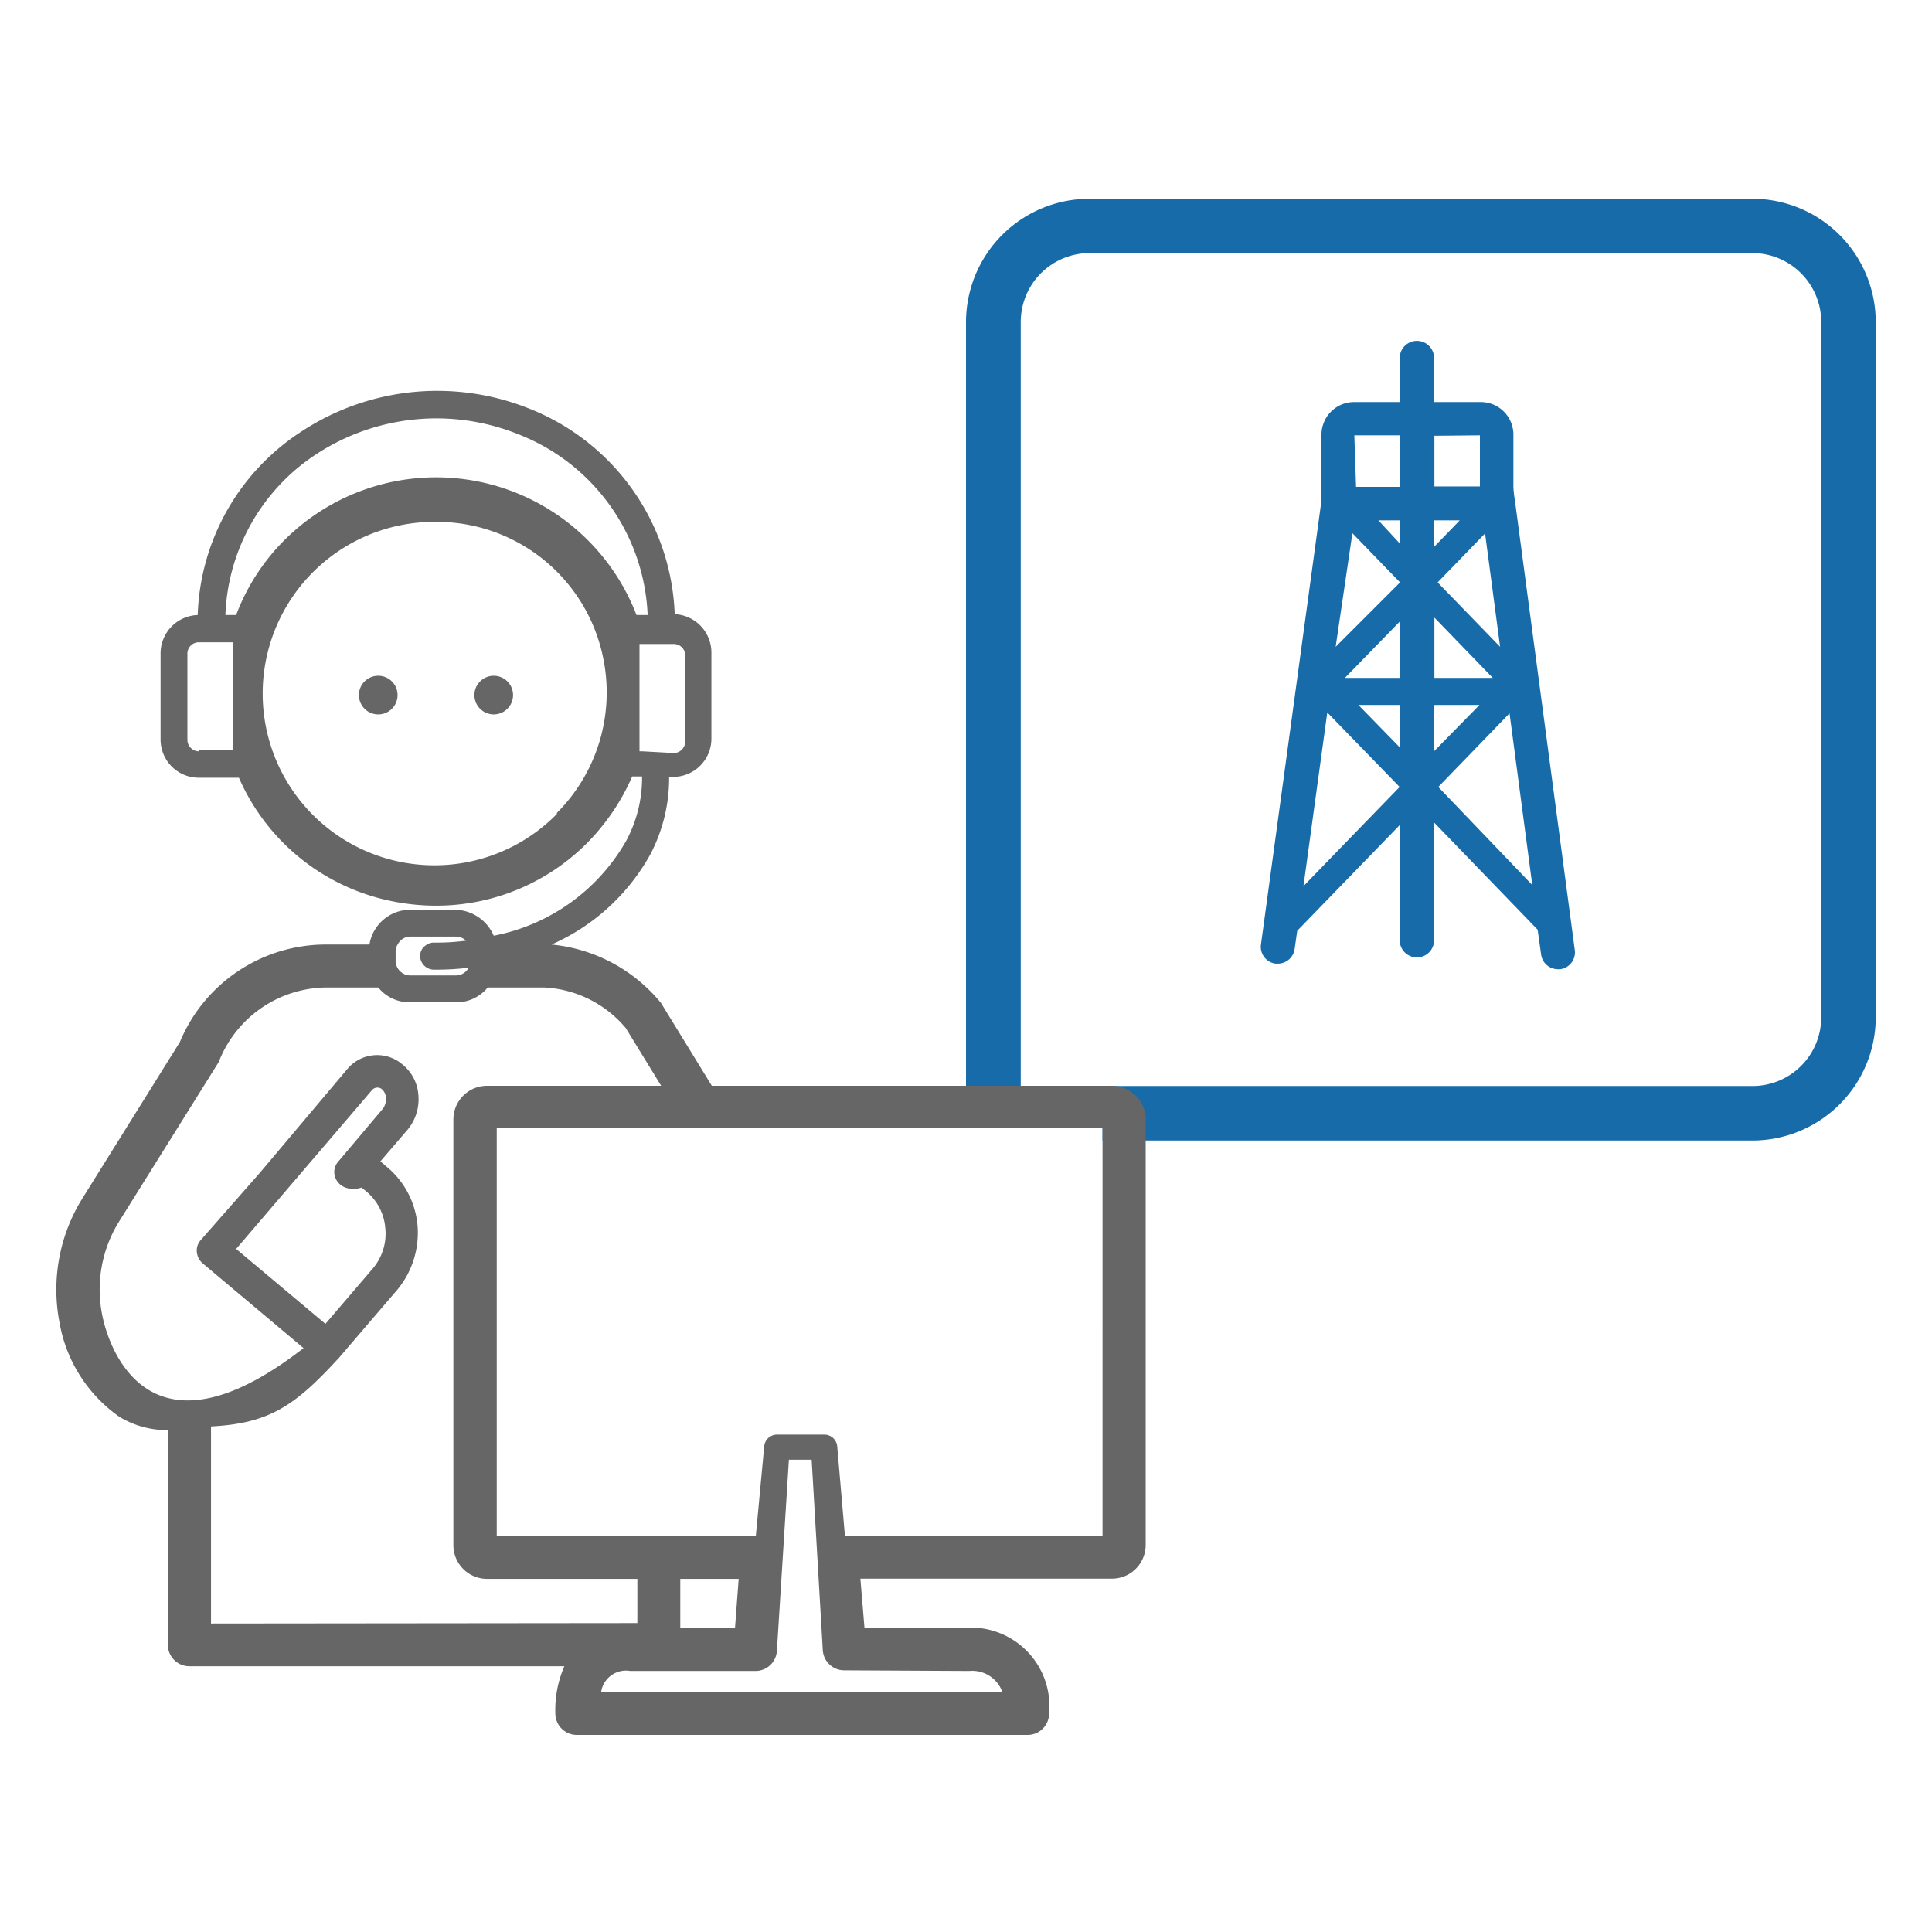
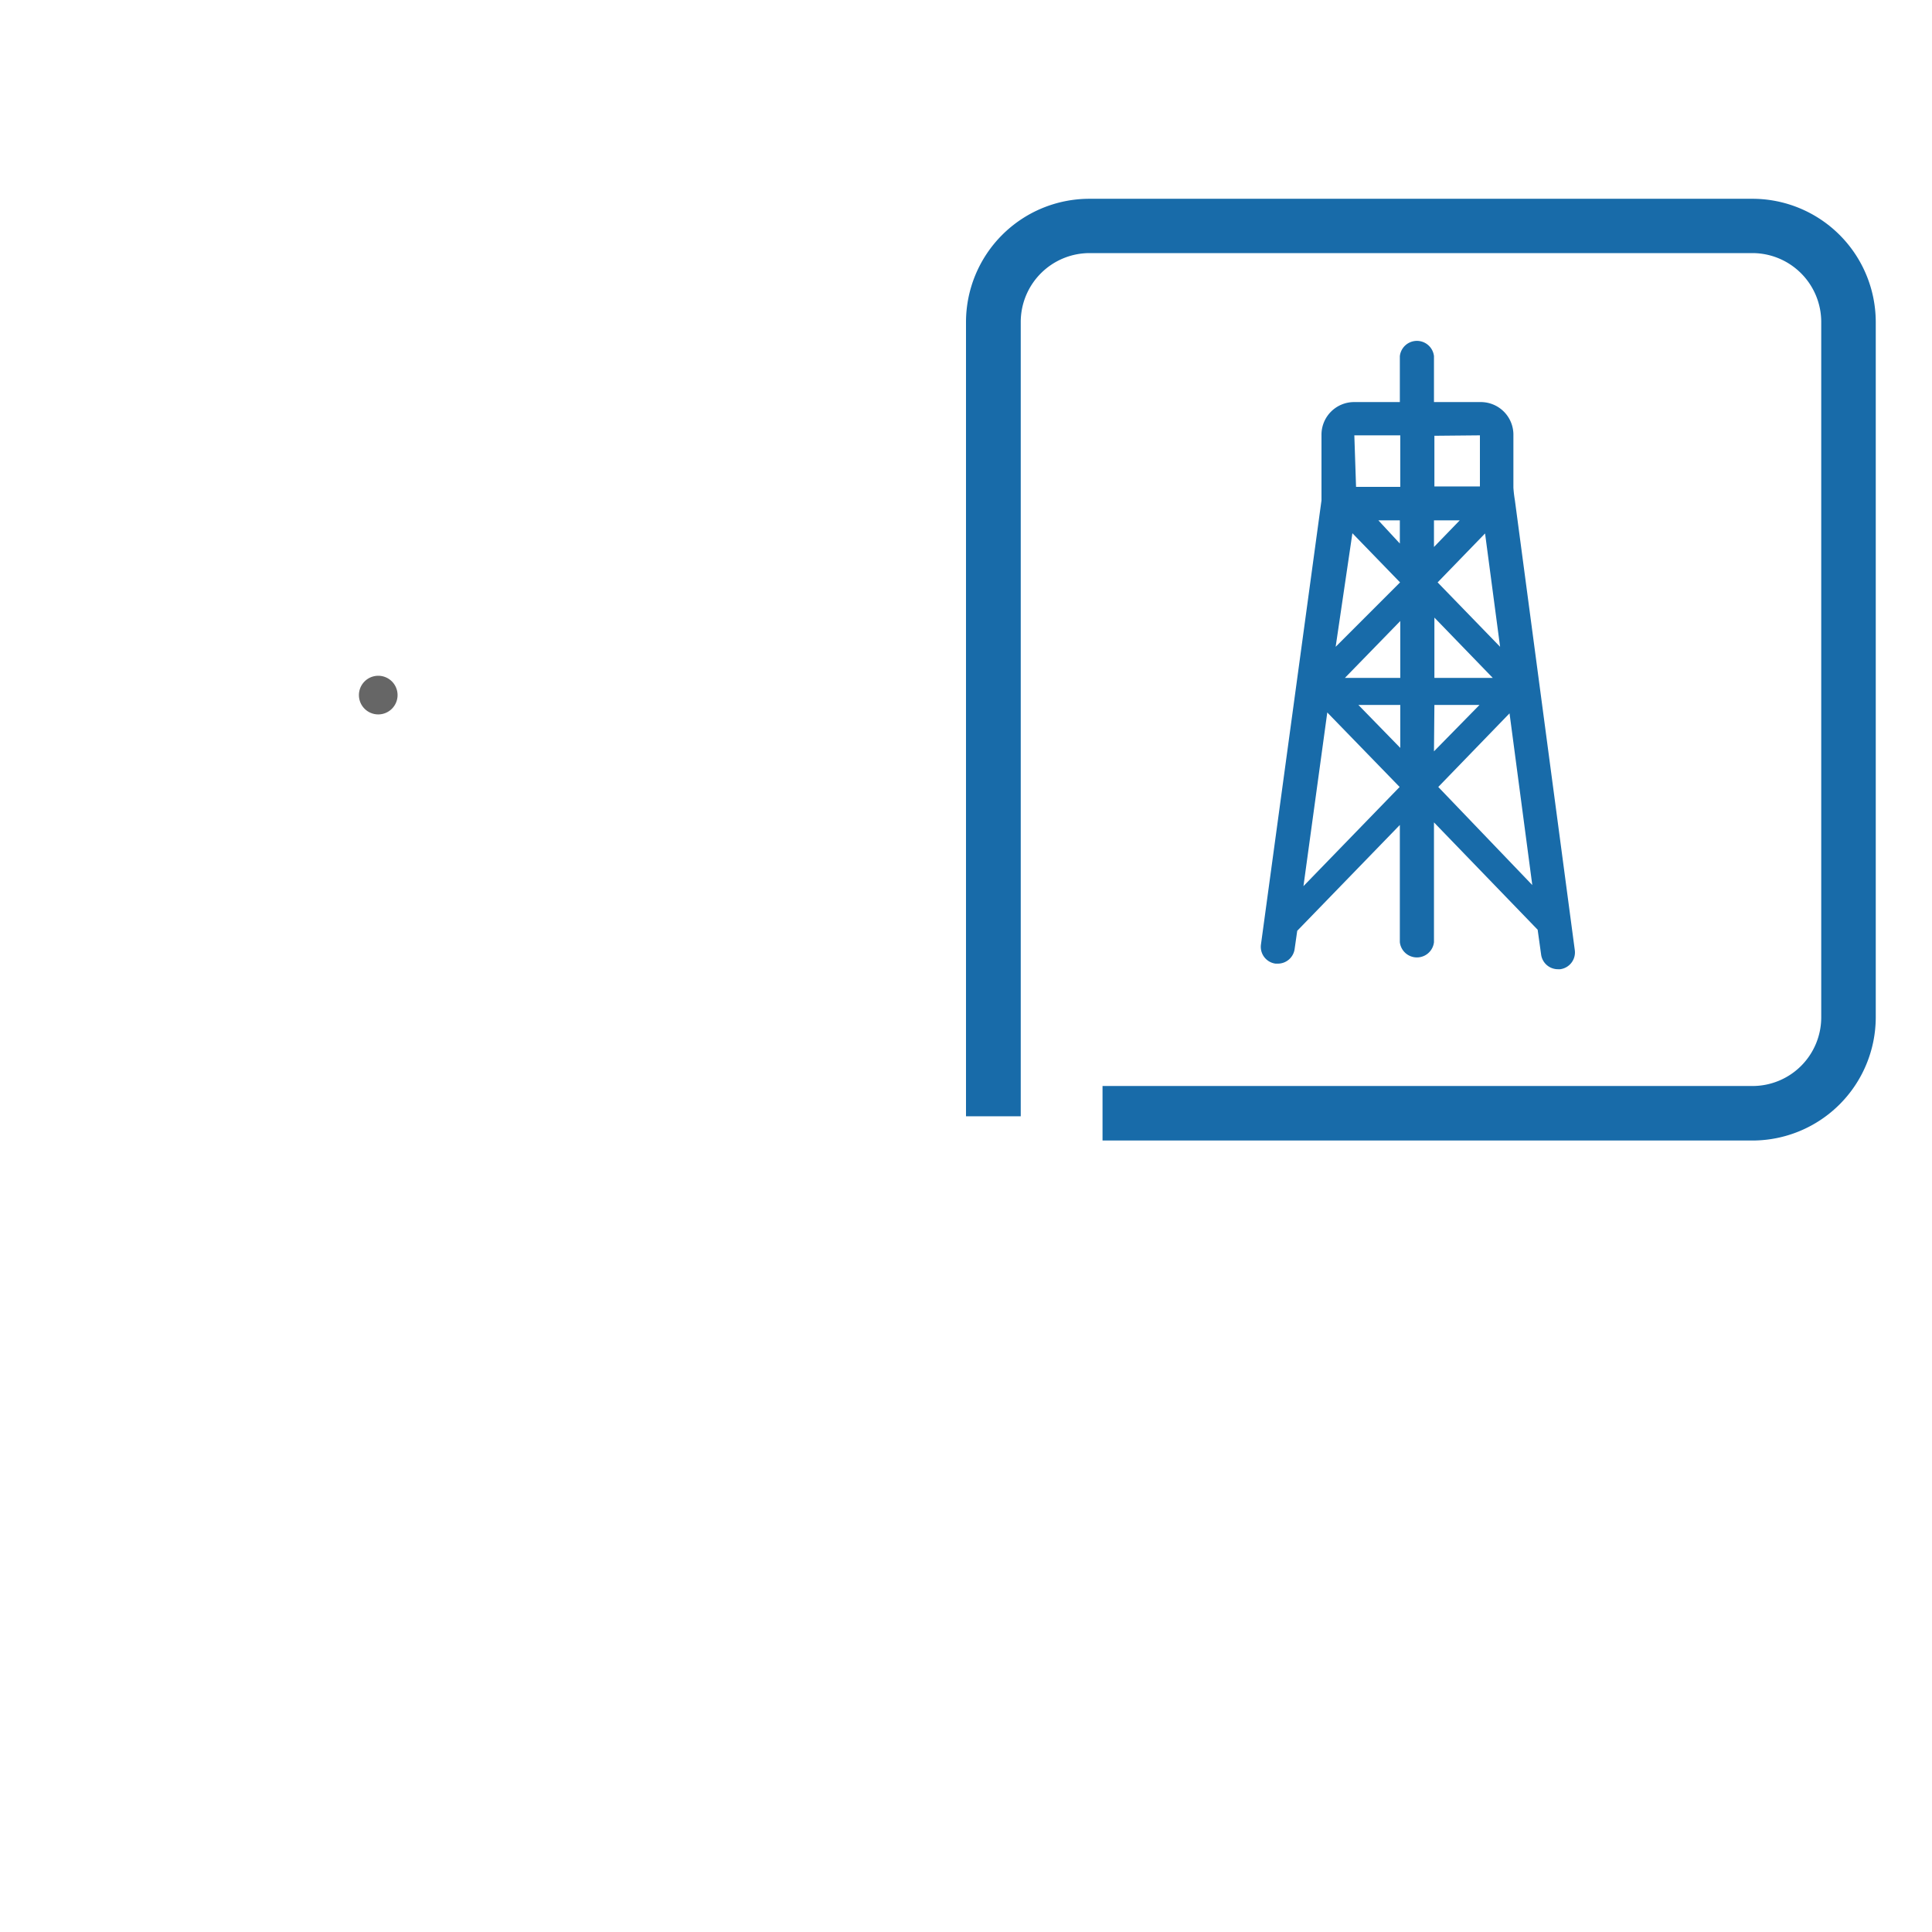
<svg xmlns="http://www.w3.org/2000/svg" viewBox="0 0 90 90">
  <defs>
    <style>.fce000db-20a7-4c80-97e1-9bc46e0ba07a{fill:#186ba9;}.a23c2f26-f2b4-43a4-b131-669bb8fc7187{fill:#666;}</style>
  </defs>
  <g id="ab19a62a-c44f-456f-ad1c-823c020488ba" data-name="Layer 2">
    <path class="fce000db-20a7-4c80-97e1-9bc46e0ba07a" d="M81.64,53.13H51.36V50.59H81.64a3.2,3.2,0,0,0,3.2-3.2V15a3.21,3.21,0,0,0-3.2-3.21H50.76A3.21,3.21,0,0,0,47.55,15V52H45V15a5.75,5.75,0,0,1,5.75-5.74H81.64A5.75,5.75,0,0,1,87.38,15V47.39A5.75,5.75,0,0,1,81.64,53.13Z" />
    <path class="fce000db-20a7-4c80-97e1-9bc46e0ba07a" d="M70.57,23.31a5.93,5.93,0,0,1-.07-.59V20.28A1.52,1.52,0,0,0,69,18.73H66.8V16.59a.8.8,0,0,0-1.59,0v2.14H63.07a1.52,1.52,0,0,0-1.51,1.55v2.44c0,.15,0,.53,0,.59L58.74,44a.79.79,0,0,0,.68.89h.11a.79.79,0,0,0,.78-.69l.12-.84,4.78-4.93v5.46a.8.8,0,0,0,1.59,0V38.31l4.83,5,.16,1.15a.79.79,0,0,0,.78.69h.11a.79.79,0,0,0,.68-.89Zm-1.39,1.54.7,5.28-2.91-3Zm-2.38.63V24.24H68Zm-1.59-.16-1-1.08h1ZM63,24.84l2.22,2.29-3,3Zm2.23,4.09v2.65H62.65Zm0,3.91v2l-1.95-2Zm1.59,0h2.1L66.8,35Zm0-1.26V28.77l2.72,2.81Zm2.12-11.3v2.38l-2.12,0V20.3Zm-3.71,0h0v2.4h0l-2.06,0-.08-2.4ZM61.83,33.19l3.37,3.47-4.48,4.62ZM67,36.66l3.32-3.43,1.06,8Z" />
    <path class="a23c2f26-f2b4-43a4-b131-669bb8fc7187" d="M17.62,31.48a.9.9,0,1,0,.9.9A.9.9,0,0,0,17.62,31.48Z" />
-     <path class="a23c2f26-f2b4-43a4-b131-669bb8fc7187" d="M23,31.48a.9.9,0,1,0,.9.9A.9.9,0,0,0,23,31.48Z" />
-     <path class="a23c2f26-f2b4-43a4-b131-669bb8fc7187" d="M52.57,50.79a1.53,1.53,0,0,0-.77-.21H33.16l-2.37-3.86A7.51,7.51,0,0,0,25.69,44a9.73,9.73,0,0,0,4.61-4.21,7.64,7.64,0,0,0,.87-3.6h.18a1.78,1.78,0,0,0,1.79-1.79v-4a1.79,1.79,0,0,0-1.71-1.79h0a10.72,10.72,0,0,0-6.79-9.58A11.51,11.51,0,0,0,14,20.13a10.59,10.59,0,0,0-4.79,8.52h0a1.79,1.79,0,0,0-1.73,1.79v4a1.78,1.78,0,0,0,1.79,1.79h1.86A9.91,9.91,0,0,0,18.35,42a10.26,10.26,0,0,0,2,.19,9.91,9.91,0,0,0,7-2.92,10.18,10.18,0,0,0,2.1-3.1h.46a6.22,6.22,0,0,1-.74,3A9.08,9.08,0,0,1,23,43.59a2,2,0,0,0-1.8-1.21H19.12A1.93,1.93,0,0,0,17.21,44h-2a7.36,7.36,0,0,0-6.83,4.54L3.86,55.79A8.05,8.05,0,0,0,2.77,61.6,6.78,6.78,0,0,0,5.56,66a4.28,4.28,0,0,0,2.26.62v10a1,1,0,0,0,1,1H26.29a5.09,5.09,0,0,0-.42,2.2,1,1,0,0,0,1,1h21a1,1,0,0,0,1-1,3.66,3.66,0,0,0-3.73-4H40.27l-.19-2.28H51.8A1.57,1.57,0,0,0,53.37,72V52.15A1.55,1.55,0,0,0,52.57,50.79ZM14.7,21.18a10.22,10.22,0,0,1,9.47-.94,9.46,9.46,0,0,1,6,8.41h-.52a10,10,0,0,0-16.4-3.49A9.83,9.83,0,0,0,11,28.65h-.5A9.36,9.36,0,0,1,14.7,21.18ZM9.26,35a.54.54,0,0,1-.53-.55v-4a.53.53,0,0,1,.53-.53h1.59v5H9.26Zm16.68,2.92a8,8,0,1,1-5.65-13.61,7.91,7.91,0,0,1,7.82,6.4A7.94,7.94,0,0,1,25.94,37.87Zm4-2.92h-.15v-5h1.6a.53.53,0,0,1,.53.53v4a.54.54,0,0,1-.53.55ZM19.12,43.63h2.12a.69.69,0,0,1,.47.19,10.13,10.13,0,0,1-1.36.09H20.2a.51.51,0,0,0-.28.08.59.59,0,0,0-.35.54.65.65,0,0,0,.62.64h.16a12.12,12.12,0,0,0,1.48-.09.67.67,0,0,1-.59.36H19.12a.69.69,0,0,1-.69-.7v-.41a.59.59,0,0,1,.1-.34A.66.66,0,0,1,19.12,43.63Zm-9.29,32V66.45c2.68-.14,3.88-.94,5.87-3.1h0a.63.63,0,0,0,.11-.12l2.7-3.15a4.16,4.16,0,0,0,.94-3A4,4,0,0,0,18,54.34l-.21-.18-.07-.06L19,52.61a2.22,2.22,0,0,0,.49-1.6,2,2,0,0,0-.75-1.43,1.81,1.81,0,0,0-2.56.22L12.1,54.64,9.35,57.77a.71.71,0,0,0-.18.55.78.78,0,0,0,.27.53l4.7,3.95h0C6.8,68.51,5,62.58,4.75,61.2a6,6,0,0,1,.83-4.35l4.58-7.33a.41.41,0,0,0,.07-.15,5.43,5.43,0,0,1,5-3.37h2.39a1.87,1.87,0,0,0,1.48.69h2.12A1.87,1.87,0,0,0,22.72,46h2.63a5.3,5.3,0,0,1,3.8,1.89l1.65,2.69H22.69a1.57,1.57,0,0,0-1.57,1.57V72a1.57,1.57,0,0,0,1.57,1.55h7v2.06ZM15.6,54.8a.79.79,0,0,0,.49.52,1.11,1.11,0,0,0,.75,0l.21.17a2.48,2.48,0,0,1,.9,1.73,2.51,2.51,0,0,1-.59,1.88l-2.2,2.57L11,58.18l6.33-7.4a.33.33,0,0,1,.45-.05.57.57,0,0,1,.2.4.79.79,0,0,1-.13.5l-2.1,2.49A.73.73,0,0,0,15.6,54.8ZM34.41,73.55l-.17,2.28H31.69V73.55Zm10.74,4.29a1.49,1.49,0,0,1,1.55,1H28a1.17,1.17,0,0,1,1.36-1h5.83a1,1,0,0,0,1-.92L36.75,68h1.06l.52,8.89a1,1,0,0,0,1,.92Zm6.21-6.3h-12L39,67.37a.6.6,0,0,0-.6-.54H36.2a.6.6,0,0,0-.6.54l-.39,4.17H23.14v-19H51.36Z" />
  </g>
</svg>